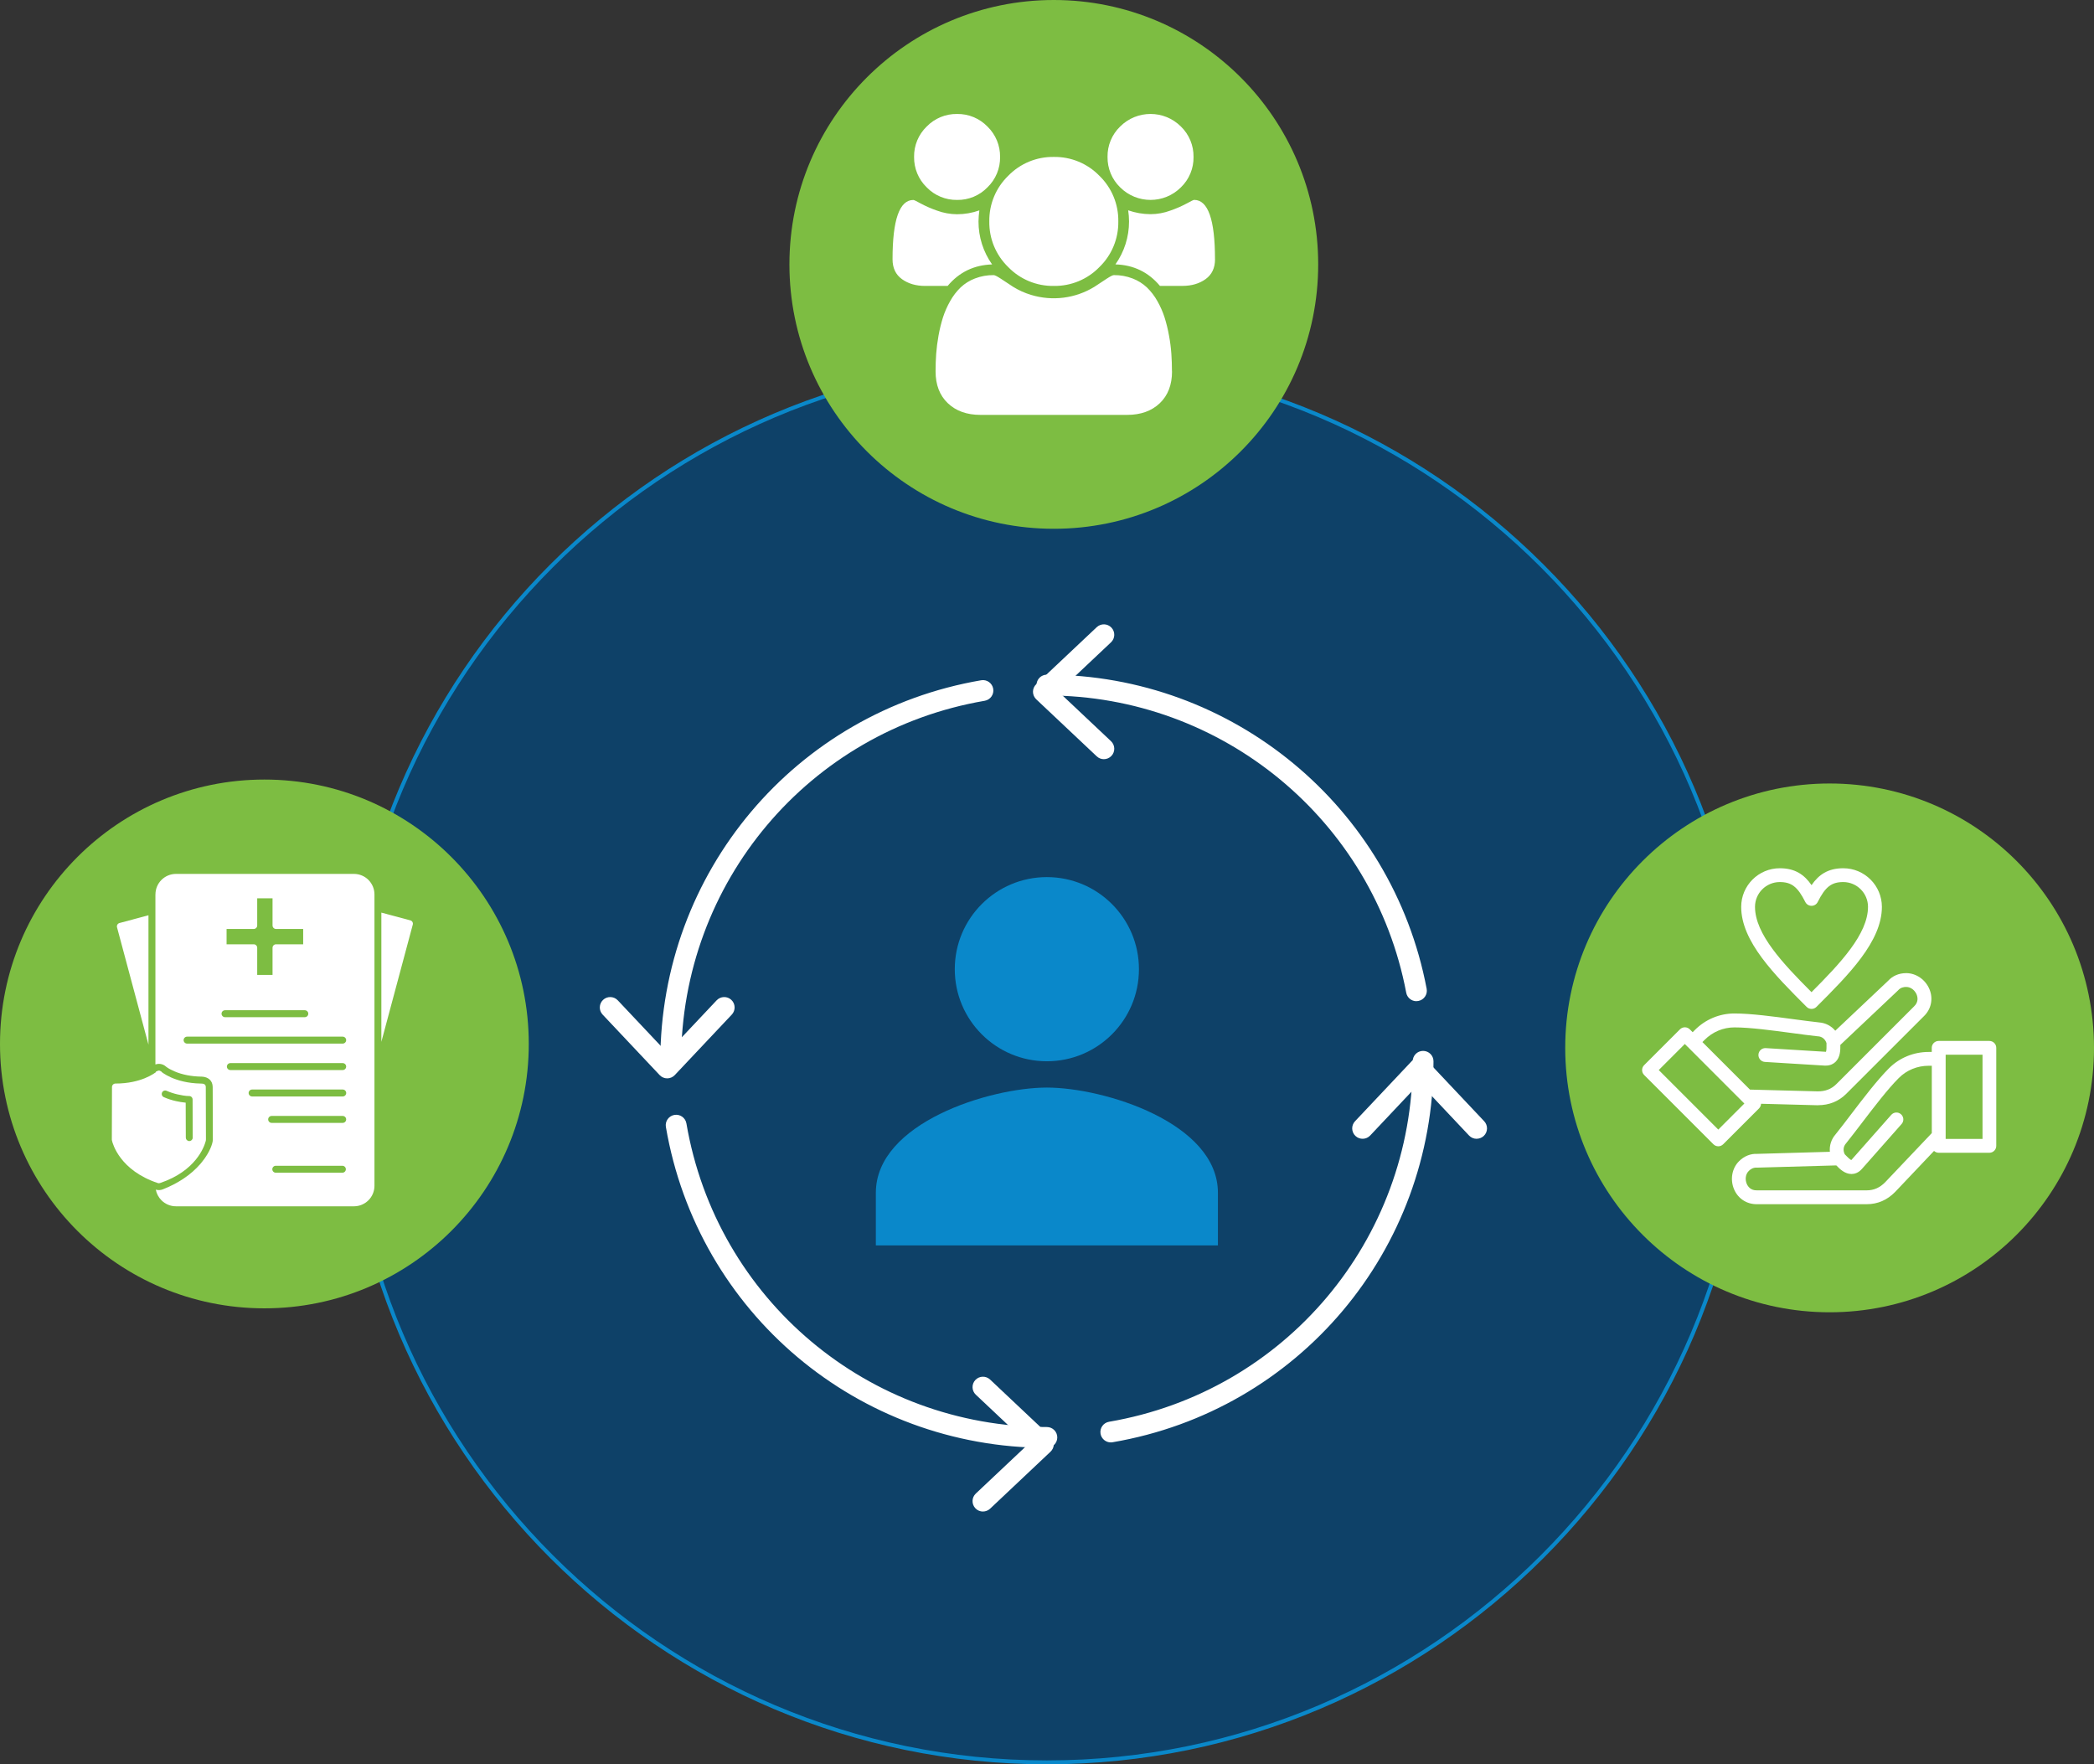
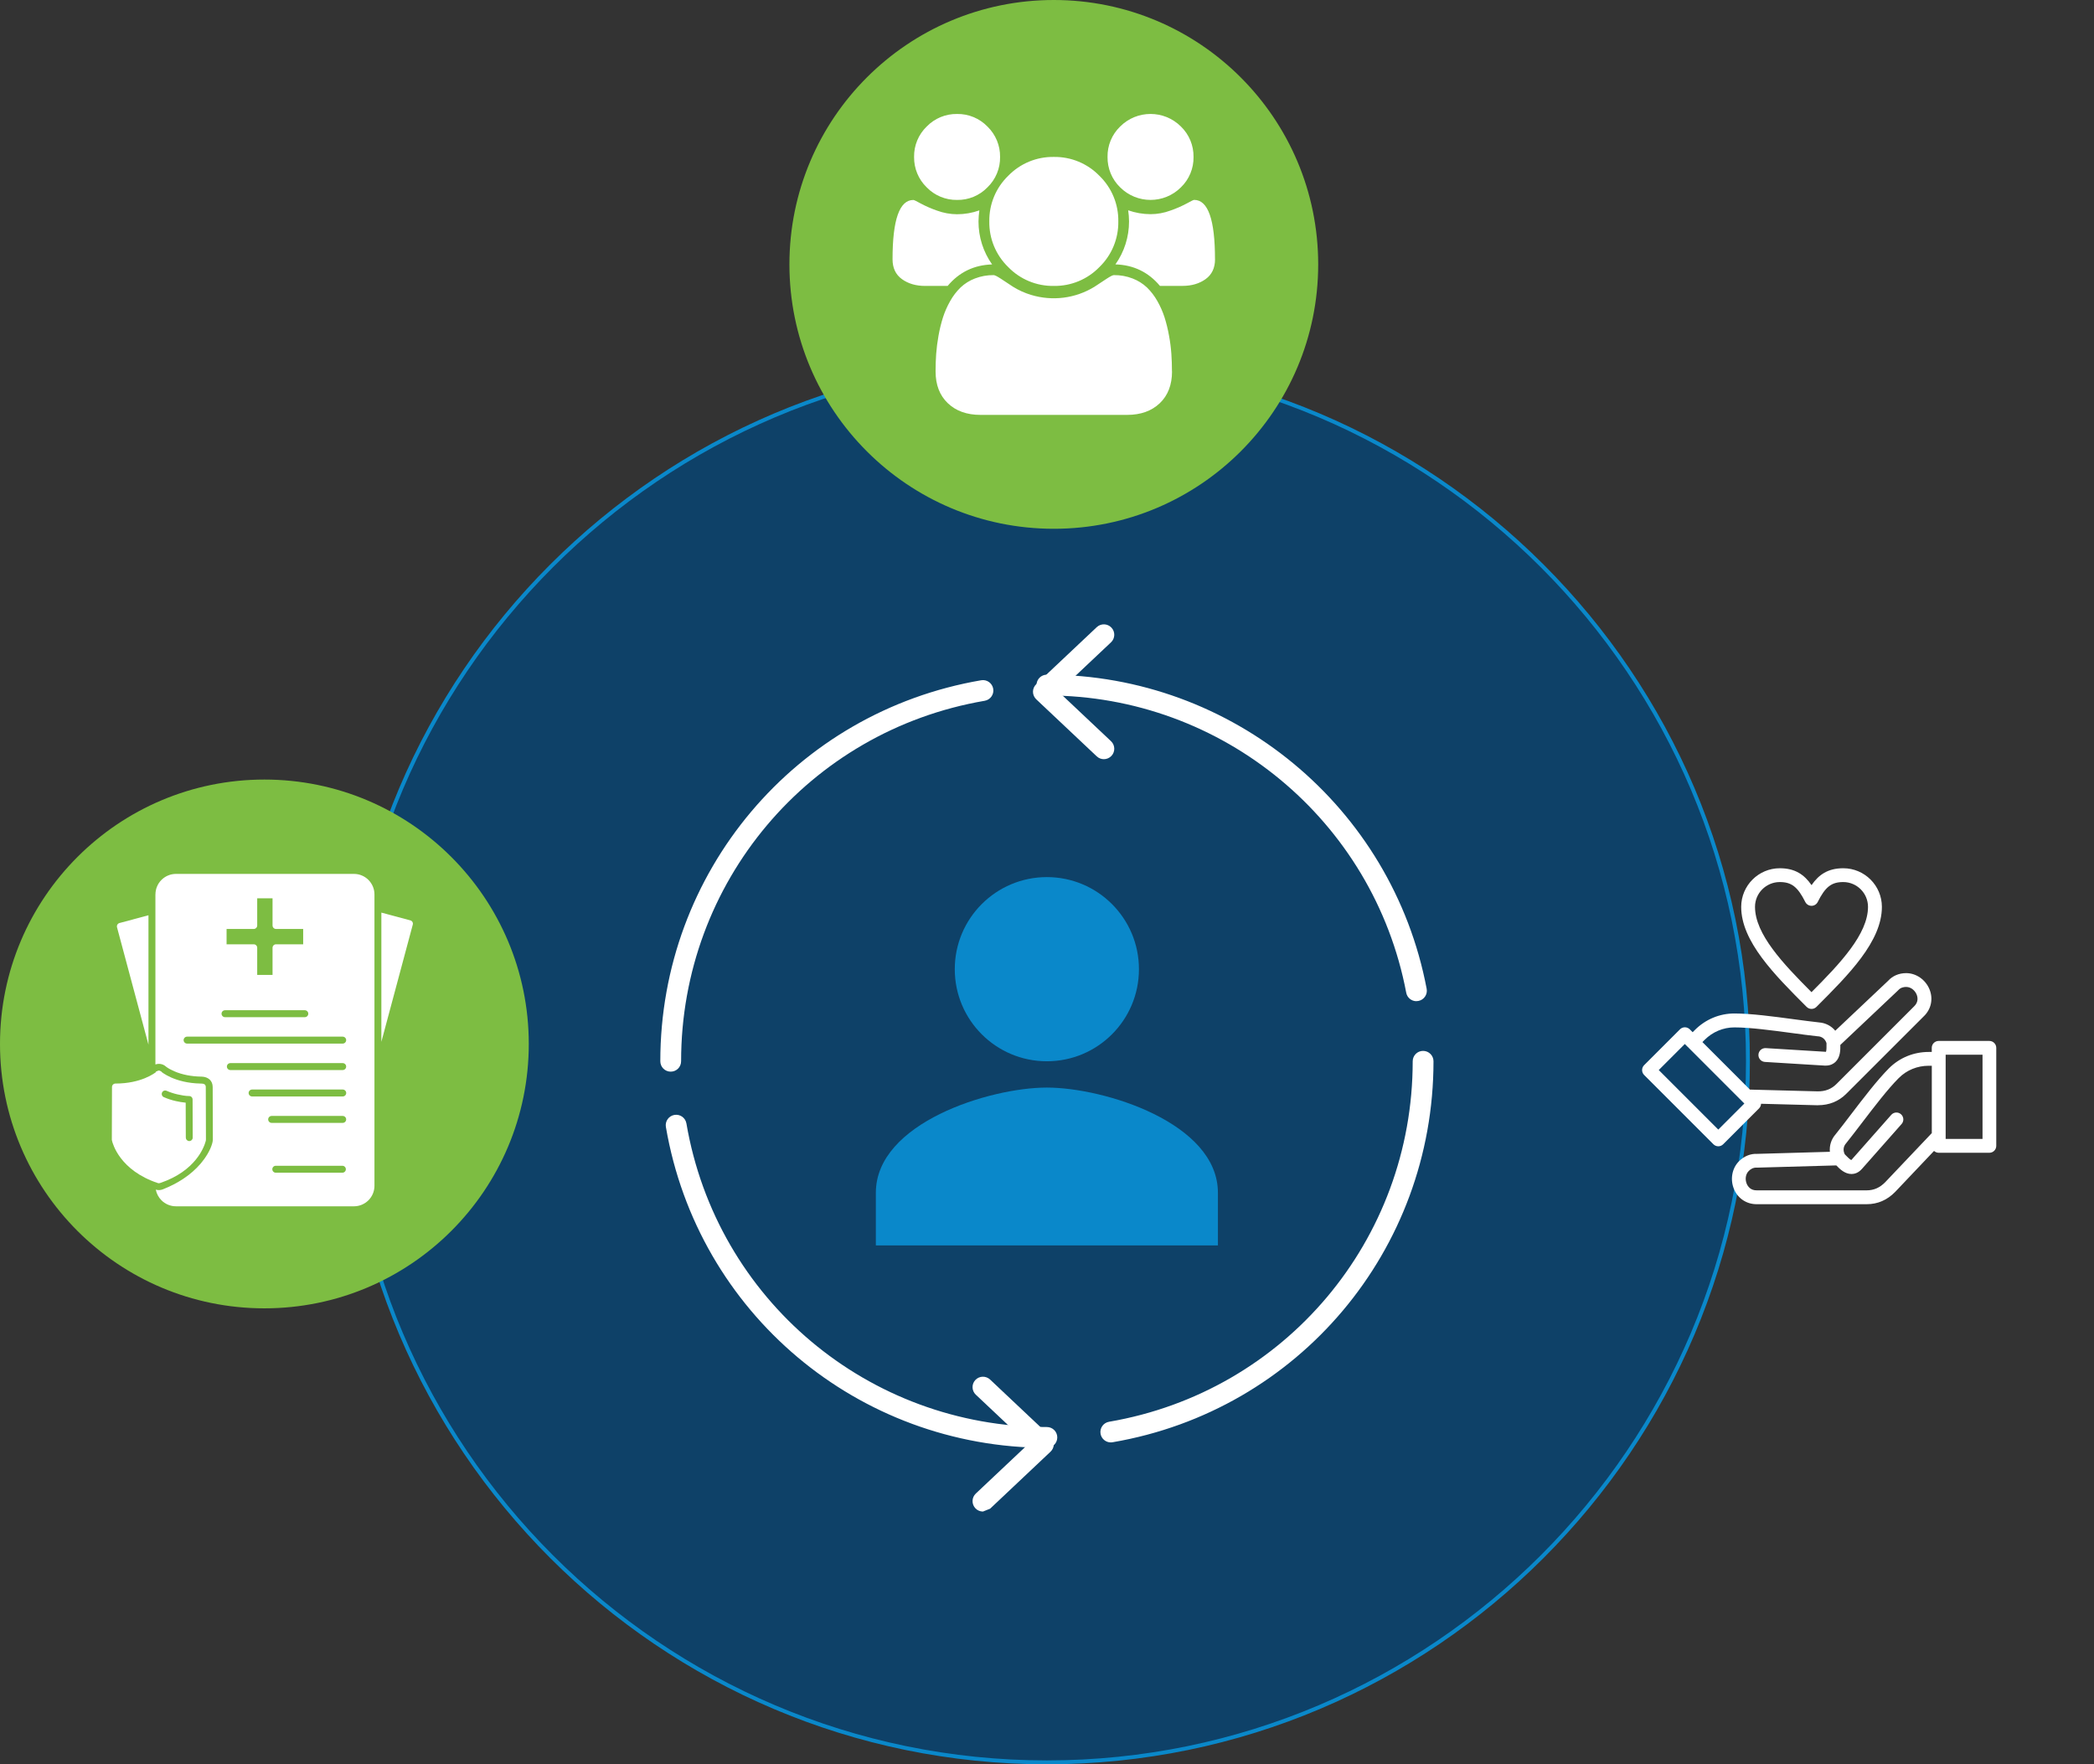
<svg xmlns="http://www.w3.org/2000/svg" id="Layer_2" viewBox="0 0 536.67 452.17">
  <rect x="0" y="0" width="536.67" height="452.17" fill="#333333" stroke="none" />
  <defs>
    <style>.cls-1{fill:#0a88ca;}.cls-1,.cls-2,.cls-3,.cls-4{stroke-width:0px;}.cls-5{fill:#0e4168;stroke:#0a88ca;stroke-miterlimit:10;}.cls-5,.cls-3{fill-rule:evenodd;}.cls-2{fill:#7dbd42;}.cls-3,.cls-4{fill:#fff;}</style>
  </defs>
  <g id="Layer_1-2">
    <path class="cls-5" d="M268.3,451.67c98.97,0,179.68-80.72,179.68-179.68s-80.72-179.68-179.68-179.68-179.68,80.72-179.68,179.68,80.72,179.68,179.68,179.68Z" />
    <path class="cls-3" d="M268.3,371.06c-48.42,0-89.49-34.59-97.64-82.24-.25-1.45.73-2.83,2.18-3.08,1.46-.25,2.83.73,3.08,2.18,7.72,45.09,46.58,77.81,92.39,77.81,1.47,0,2.66,1.19,2.66,2.66s-1.19,2.66-2.67,2.66h0ZM284.68,369.67c-1.27,0-2.4-.92-2.62-2.21-.25-1.45.72-2.83,2.18-3.08,45.09-7.72,77.82-46.58,77.82-92.39,0-1.47,1.19-2.66,2.66-2.66s2.67,1.19,2.67,2.66c0,48.42-34.59,89.49-82.24,97.64-.15.03-.3.04-.45.04h0ZM171.89,274.65c-1.47,0-2.66-1.19-2.66-2.66,0-48.42,34.59-89.49,82.24-97.65,1.45-.25,2.83.73,3.08,2.18.25,1.45-.73,2.83-2.18,3.08-45.09,7.72-77.81,46.58-77.81,92.39,0,1.47-1.19,2.66-2.66,2.66h0ZM363.01,256.59c-1.26,0-2.37-.89-2.61-2.17-8.37-44.14-47.1-76.18-92.09-76.18-1.47,0-2.66-1.19-2.66-2.67s1.19-2.66,2.66-2.66c47.55,0,88.49,33.86,97.33,80.51.27,1.44-.68,2.84-2.12,3.11-.17.03-.34.05-.5.05Z" />
    <path class="cls-3" d="M282.91,194.57c-.65,0-1.31-.24-1.83-.73l-15.5-14.61c-.53-.51-.84-1.21-.84-1.94s.3-1.43.84-1.94l15.5-14.61c1.07-1.01,2.76-.96,3.77.11,1.01,1.07.96,2.76-.11,3.77l-13.44,12.67,13.44,12.67c1.07,1.01,1.12,2.7.11,3.77-.52.55-1.23.84-1.94.84Z" />
-     <path class="cls-3" d="M378.44,291.86c-.71,0-1.41-.28-1.94-.84l-12.67-13.44-12.67,13.44c-1.01,1.07-2.7,1.12-3.77.11-1.07-1.01-1.12-2.7-.11-3.77l14.61-15.49c1.01-1.07,2.87-1.07,3.88,0l14.61,15.49c1.01,1.07.96,2.76-.11,3.77-.52.48-1.17.72-1.83.72Z" />
-     <path class="cls-3" d="M251.92,387.39c-.71,0-1.42-.28-1.94-.84-1.01-1.07-.96-2.76.11-3.77l13.44-12.67-13.44-12.67c-1.07-1.01-1.12-2.7-.11-3.77,1.01-1.07,2.69-1.12,3.77-.11l15.49,14.61c.53.5.84,1.2.84,1.94s-.3,1.43-.84,1.94l-15.49,14.61c-.52.48-1.17.72-1.83.72Z" />
-     <path class="cls-3" d="M171,276.37c-.73,0-1.44-.3-1.94-.84l-14.61-15.5c-1.01-1.07-.96-2.76.11-3.77,1.07-1.01,2.76-.96,3.77.11l12.67,13.44,12.67-13.44c1.01-1.07,2.7-1.12,3.77-.11,1.07,1.01,1.12,2.7.11,3.77l-14.61,15.5c-.5.53-1.21.84-1.94.84Z" />
+     <path class="cls-3" d="M251.92,387.39c-.71,0-1.42-.28-1.94-.84-1.01-1.07-.96-2.76.11-3.77l13.44-12.67-13.44-12.67c-1.07-1.01-1.12-2.7-.11-3.77,1.01-1.07,2.69-1.12,3.77-.11l15.49,14.61c.53.5.84,1.2.84,1.94s-.3,1.43-.84,1.94l-15.49,14.61Z" />
    <path id="person-sharp" class="cls-1" d="M268.3,271.99c13.04,0,23.6-10.57,23.6-23.6s-10.57-23.6-23.6-23.6-23.6,10.57-23.6,23.6c0,13.04,10.57,23.6,23.6,23.6h0ZM268.3,278.73c-14.63,0-43.83,9.04-43.83,26.97v13.49h87.67v-13.49c0-17.94-29.2-26.97-43.83-26.97h0Z" />
-     <circle class="cls-2" cx="468.91" cy="268.56" r="67.76" />
    <path class="cls-3" d="M509.87,295.44h-12.99c-.47,0-.89-.18-1.21-.47l-9.92,10.46s-.01.01-.02.02c-2.05,2.11-4.51,3.17-7.31,3.17h-28.04c-.07,0-.13,0-.19,0-2.54,0-4.73-1.43-5.75-3.78-1.08-2.5-.58-5.41,1.26-7.24,1.3-1.3,2.96-1.97,4.68-1.88l18.6-.53c-.15-1.59.34-3.19,1.44-4.45,1.22-1.52,2.58-3.29,4.01-5.18,3.14-4.12,6.71-8.79,9.7-11.78,2.69-2.69,6.31-4.18,10.18-4.18h.78s0-1.05,0-1.05c0-.98.79-1.77,1.77-1.77h12.99c.98,0,1.77.79,1.77,1.77v25.12c0,.98-.79,1.77-1.77,1.77h0ZM464.27,258.57c-.45,0-.91-.17-1.25-.52-8.25-8.25-16.77-16.77-16.77-25.63,0-5.46,4.44-9.9,9.9-9.9,3.92,0,6.28,1.65,8.13,4.33,1.84-2.68,4.21-4.33,8.13-4.33,5.46,0,9.9,4.44,9.9,9.9,0,8.86-8.53,17.39-16.77,25.63-.35.35-.8.52-1.25.52h0ZM456.14,226.06c-3.5,0-6.35,2.85-6.35,6.35,0,6.99,7.16,14.53,14.48,21.87,7.32-7.34,14.48-14.88,14.48-21.87,0-3.5-2.85-6.35-6.35-6.35-3.02,0-4.6,1.24-6.54,5.11-.3.6-.91.98-1.59.98h0c-.67,0-1.29-.38-1.59-.98-1.94-3.87-3.53-5.11-6.54-5.11h0ZM465.93,283.25c2.87,0,5.3-.98,7.25-2.93l19.83-19.82c1.91-1.8,2.49-4.43,1.53-6.87-1-2.53-3.42-4.23-6.01-4.23-1.84,0-3.49.7-4.64,1.98l-13.53,12.78c-1.02-1.23-2.5-2.01-4.17-2.13-1.94-.21-4.15-.51-6.5-.82-5.13-.69-10.95-1.47-15.18-1.47,0,0,0,0,0,0-3.81,0-7.42,1.51-10.15,4.25l-.55.55-.74-.74c-.69-.69-1.82-.69-2.51,0l-9.19,9.19c-.69.69-.69,1.82,0,2.51l17.76,17.76c.33.33.78.52,1.25.52s.92-.19,1.25-.52l9.19-9.19c.33-.33.5-.76.52-1.19l14.41.38s.02,0,.02,0c.06,0,.11,0,.17,0h0ZM448.51,279.25l17.31.45c1.99.02,3.54-.58,4.85-1.89l19.84-19.84s.03-.03.04-.04c1.18-1.11.93-2.36.68-3-.39-.99-1.38-1.99-2.71-1.99-.59,0-1.43.15-2.03.84-.04.04-.08.08-.12.12l-14.71,13.9c.02,1.39-.02,3.18-1.25,4.36-.46.44-1.25.94-2.48.94-.1,0-.19,0-.29,0l-15.31-.94c-.98-.06-1.72-.9-1.66-1.88.06-.98.9-1.72,1.88-1.66l15.31.94c.05,0,.09,0,.12,0,.16-.38.14-1.42.13-1.94,0-.1,0-.2,0-.29-.34-1.03-1.15-1.68-2.19-1.74-.03,0-.05,0-.08,0-1.99-.21-4.24-.52-6.62-.84-5.02-.67-10.71-1.44-14.71-1.44,0,0,0,0,0,0-2.86,0-5.58,1.14-7.65,3.21l-.55.55,12.21,12.21h0ZM432.54,268.3h0s0,0,0,0l-.74-.74-6.68,6.68,15.26,15.26,6.68-6.68-.55-.55h0s-13.95-13.96-13.95-13.96h0ZM495.1,290.41v-17.27h-.78c-2.93,0-5.65,1.11-7.68,3.14-2.83,2.83-6.31,7.39-9.39,11.42-1.46,1.91-2.84,3.72-4.09,5.28-.02.02-.03.04-.05.06-.69.78-.8,1.81-.32,2.78.07.07.13.14.2.21.36.37,1.08,1.12,1.47,1.28.02-.02.05-.05.09-.09l10.16-11.5c.65-.73,1.77-.8,2.5-.15.73.65.8,1.77.15,2.5l-10.16,11.5c-.93,1.06-1.94,1.3-2.62,1.31-.02,0-.05,0-.07,0-1.66,0-2.93-1.21-3.89-2.2l-20.23.57c-.06,0-.11,0-.17,0-.92-.06-1.61.43-2.03.85-.94.94-.93,2.35-.51,3.32.28.64.98,1.7,2.6,1.65.02,0,.04,0,.06,0h28.06c1.85,0,3.37-.67,4.76-2.09l11.92-12.56h0ZM498.65,271.36h0s0,.02,0,.02v19.69s0,.06,0,.09v.73h9.45v-21.58h-9.45v1.04Z" />
    <circle class="cls-2" cx="67.76" cy="267.55" r="67.76" />
    <path class="cls-4" d="M39.93,274.66c.19.36.6.55,1.01.44.21-.05.38-.18.49-.34l-.05-.04-.09-.08c-.24-.21-.57-.26-.88-.15l-.49.17ZM38.05,234.57l-7.39,1.98c-.49.11-.8.61-.67,1.1l8.06,30.08v-33.16Z" />
    <path class="cls-4" d="M97.73,267.04l8.05-30.03c.16-.48-.12-1-.61-1.13l-7.43-1.99v33.15Z" />
    <path class="cls-4" d="M41.3,274.64s3.34,2.93,10.1,3.06c.61.01,1.33.04,1.34.89l.04,13.4c.02.18-.04.36-.08.54-.38,1.39-2.52,7.57-11.61,10.64-.2.09-.43.11-.65.03h0c-9.71-3.24-11.55-10.04-11.74-10.87-.05-.16-.04-.28-.04-.44.01-4.43.04-8.86.04-13.3,0-.49.4-.89.89-.89,6.61,0,10.08-2.68,10.5-3.02.33-.32.85-.34,1.2-.04h0ZM47.63,291.56c0,.49.4.88.88.88s.88-.4.88-.88l-.03-9.78c0-.49-.4-.89-.89-.88-.8.02-2.22-.24-3.01-.43-.95-.22-1.87-.52-2.76-.91-.45-.2-.97,0-1.17.45-.2.45,0,.97.45,1.17.99.44,2.02.77,3.08,1.01.83.19,1.68.33,2.53.41l.03,8.95Z" />
    <path class="cls-3" d="M39.83,229.24v43.57c.88-.31,1.88-.16,2.63.48l.09.08c.58.46,1.48.91,2.13,1.19,2.11.91,4.46,1.31,6.75,1.36.12,0,.23,0,.35.01,1.54.08,2.72.99,2.73,2.65l.04,13.4c0,.35-.06.68-.15,1.01-.49,1.83-1.75,3.79-2.96,5.21-2.57,3.02-6.04,5.17-9.7,6.61-.58.23-1.21.27-1.81.08.2,1.05.72,2,1.45,2.73.95.95,2.27,1.54,3.72,1.54h45.61c1.45,0,2.76-.59,3.72-1.54.95-.95,1.54-2.27,1.54-3.72v-74.67c0-1.45-.59-2.76-1.54-3.72-.95-.95-2.27-1.54-3.72-1.54h-45.61c-1.45,0-2.76.59-3.72,1.54-.95.95-1.54,2.27-1.54,3.72h0ZM58.07,238.08v3.93h6.96c.49,0,.89.4.89.89v6.96h3.93v-6.96c0-.49.4-.89.89-.89h6.96v-3.93h-6.96c-.49,0-.89-.4-.89-.89v-6.96h-3.93v6.96c0,.49-.4.89-.89.89h-6.96ZM56.78,259.8c0-.49.4-.89.89-.89h20.45c.49,0,.89.4.89.89s-.4.89-.89.89h-20.45c-.49,0-.89-.4-.89-.89h0ZM47.06,266.57c0-.49.4-.89.89-.89h39.88c.49,0,.89.4.89.89s-.4.89-.89.89h-39.88c-.49,0-.89-.4-.89-.89h0ZM58.15,273.35c0-.49.4-.89.89-.89h28.79c.49,0,.89.4.89.89s-.4.89-.89.89h-28.79c-.49,0-.89-.4-.89-.89h0ZM63.72,280.12c0-.49.4-.89.89-.89h23.23c.49,0,.89.4.89.89s-.4.89-.89.89h-23.23c-.49,0-.89-.4-.89-.89h0ZM68.73,286.89c0-.49.4-.89.89-.89h18.21c.49,0,.89.4.89.89s-.4.89-.89.89h-18.21c-.49,0-.89-.4-.89-.89h0ZM69.79,299.66c0-.49.4-.89.89-.89h17.07c.49,0,.89.4.89.89s-.4.89-.89.89h-17.07c-.49,0-.89-.4-.89-.89h0Z" />
    <circle class="cls-2" cx="270.08" cy="67.76" r="67.76" />
    <path id="group" class="cls-4" d="M254.28,67.77c-4.65.14-8.45,1.98-11.41,5.51h-5.77c-2.35,0-4.33-.58-5.94-1.74-1.61-1.16-2.41-2.86-2.41-5.1,0-10.13,1.78-15.19,5.34-15.19.17,0,.8.3,1.87.9,1.35.72,2.75,1.33,4.2,1.83,1.64.6,3.37.92,5.12.93,1.95,0,3.89-.34,5.72-.99-.13.94-.21,1.89-.22,2.84-.01,3.95,1.21,7.8,3.49,11.02h0ZM300.38,95.18c0,3.44-1.05,6.16-3.14,8.16-2.1,1.99-4.88,2.99-8.35,2.99h-37.62c-3.47,0-6.26-1-8.35-2.99-2.09-1.99-3.14-4.71-3.14-8.16,0-1.52.05-3.01.15-4.46.12-1.57.32-3.14.6-4.69.28-1.58.66-3.14,1.14-4.67.47-1.46,1.09-2.87,1.85-4.2.72-1.29,1.61-2.46,2.67-3.49,1.06-1,2.31-1.78,3.68-2.3,1.53-.59,3.16-.88,4.8-.86.29,0,.9.31,1.85.93.95.62,1.99,1.31,3.14,2.07,1.44.89,2.98,1.59,4.6,2.07,5.46,1.66,11.36.91,16.22-2.07,1.15-.76,2.2-1.45,3.14-2.07.95-.62,1.56-.93,1.85-.93,1.64-.02,3.27.27,4.8.86,1.36.52,2.61,1.3,3.68,2.3,1.05,1.03,1.95,2.2,2.67,3.49.76,1.33,1.38,2.74,1.85,4.2.48,1.53.86,3.09,1.14,4.67.29,1.55.49,3.12.6,4.69.1,1.45.15,2.93.15,4.46h0ZM256.31,40.22c.05,2.93-1.12,5.75-3.23,7.79-2.04,2.11-4.86,3.28-7.79,3.23-2.93.04-5.75-1.12-7.79-3.23-2.11-2.04-3.27-4.86-3.23-7.79-.05-2.93,1.12-5.75,3.23-7.79,2.04-2.1,4.86-3.27,7.79-3.22,2.93-.05,5.75,1.12,7.79,3.23,2.1,2.04,3.27,4.86,3.23,7.79ZM286.61,56.75c.07,4.4-1.68,8.63-4.84,11.69-3.06,3.16-7.29,4.91-11.69,4.84-4.4.07-8.63-1.68-11.69-4.84-3.16-3.06-4.91-7.29-4.84-11.69-.07-4.4,1.68-8.63,4.84-11.69,3.06-3.16,7.29-4.91,11.69-4.84,4.4-.07,8.63,1.68,11.69,4.84,3.16,3.06,4.91,7.29,4.84,11.69ZM311.4,66.43c0,2.24-.8,3.94-2.41,5.1-1.61,1.16-3.59,1.74-5.94,1.74h-5.77c-2.96-3.53-6.76-5.37-11.41-5.51,2.28-3.22,3.5-7.07,3.49-11.02,0-.95-.08-1.9-.22-2.84,1.84.65,3.77.98,5.72.99,1.75,0,3.48-.32,5.12-.93,1.45-.5,2.85-1.11,4.2-1.83,1.08-.6,1.7-.9,1.87-.9,3.56,0,5.34,5.06,5.34,15.19h0ZM305.89,40.22c.05,2.93-1.12,5.75-3.23,7.79-4.3,4.3-11.28,4.3-15.58,0,0,0,0,0,0,0-2.11-2.04-3.27-4.86-3.23-7.79-.05-2.93,1.12-5.75,3.23-7.79,4.3-4.3,11.28-4.3,15.58,0,0,0,0,0,0,0,2.11,2.04,3.27,4.86,3.23,7.79Z" />
  </g>
</svg>